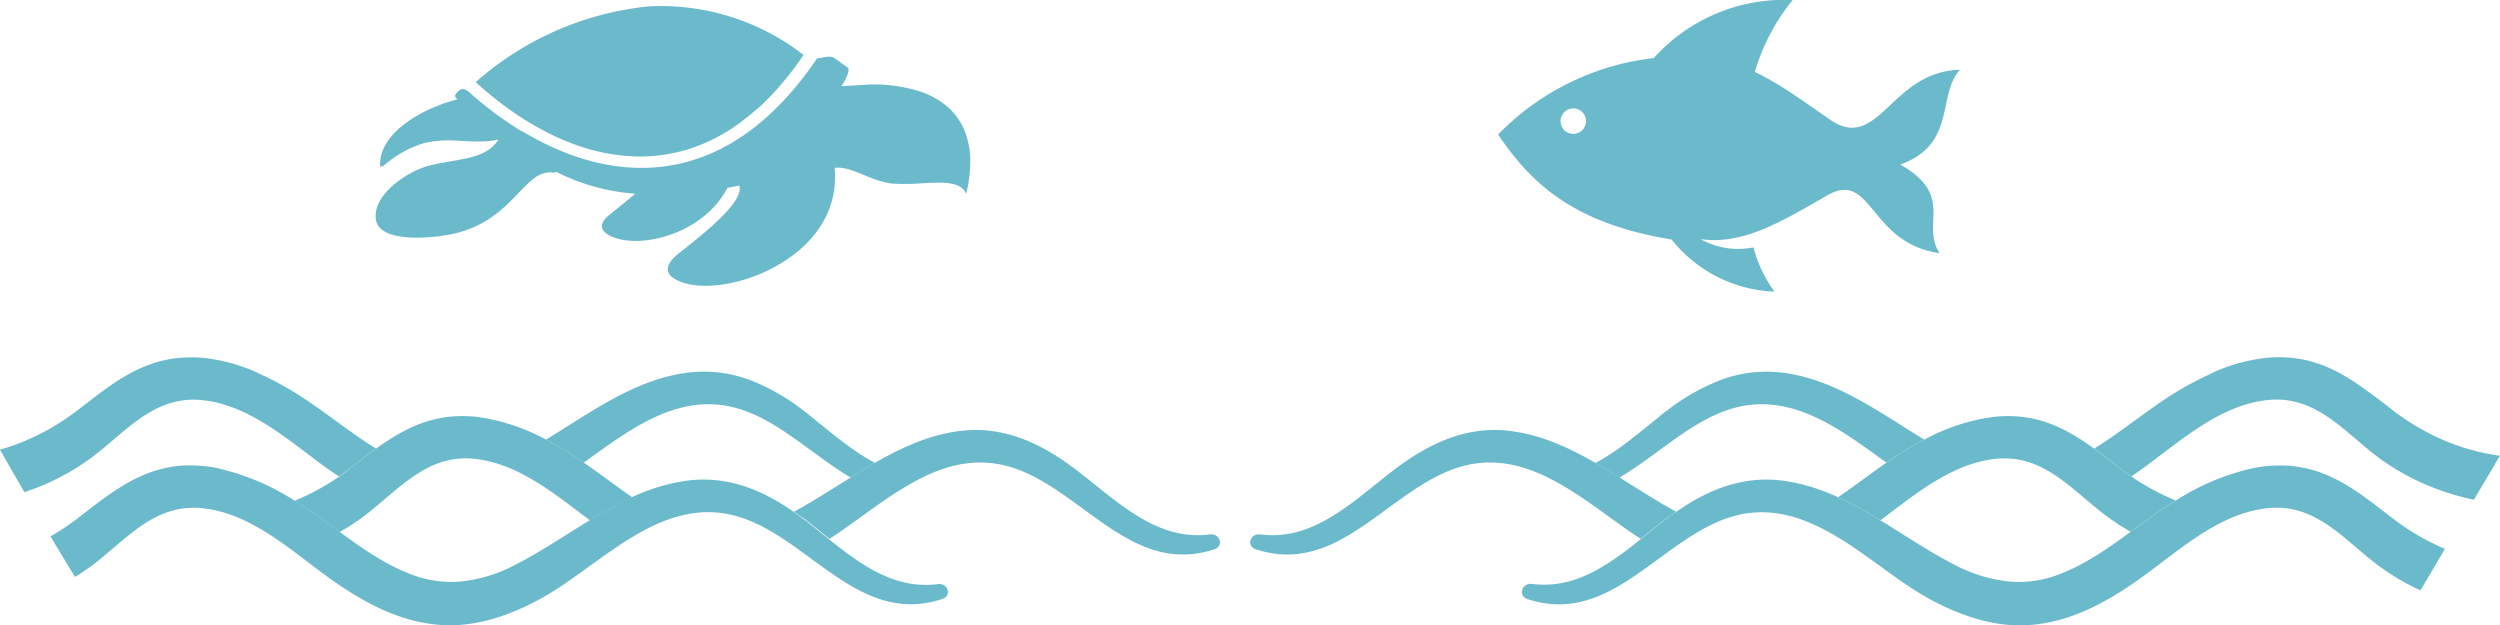
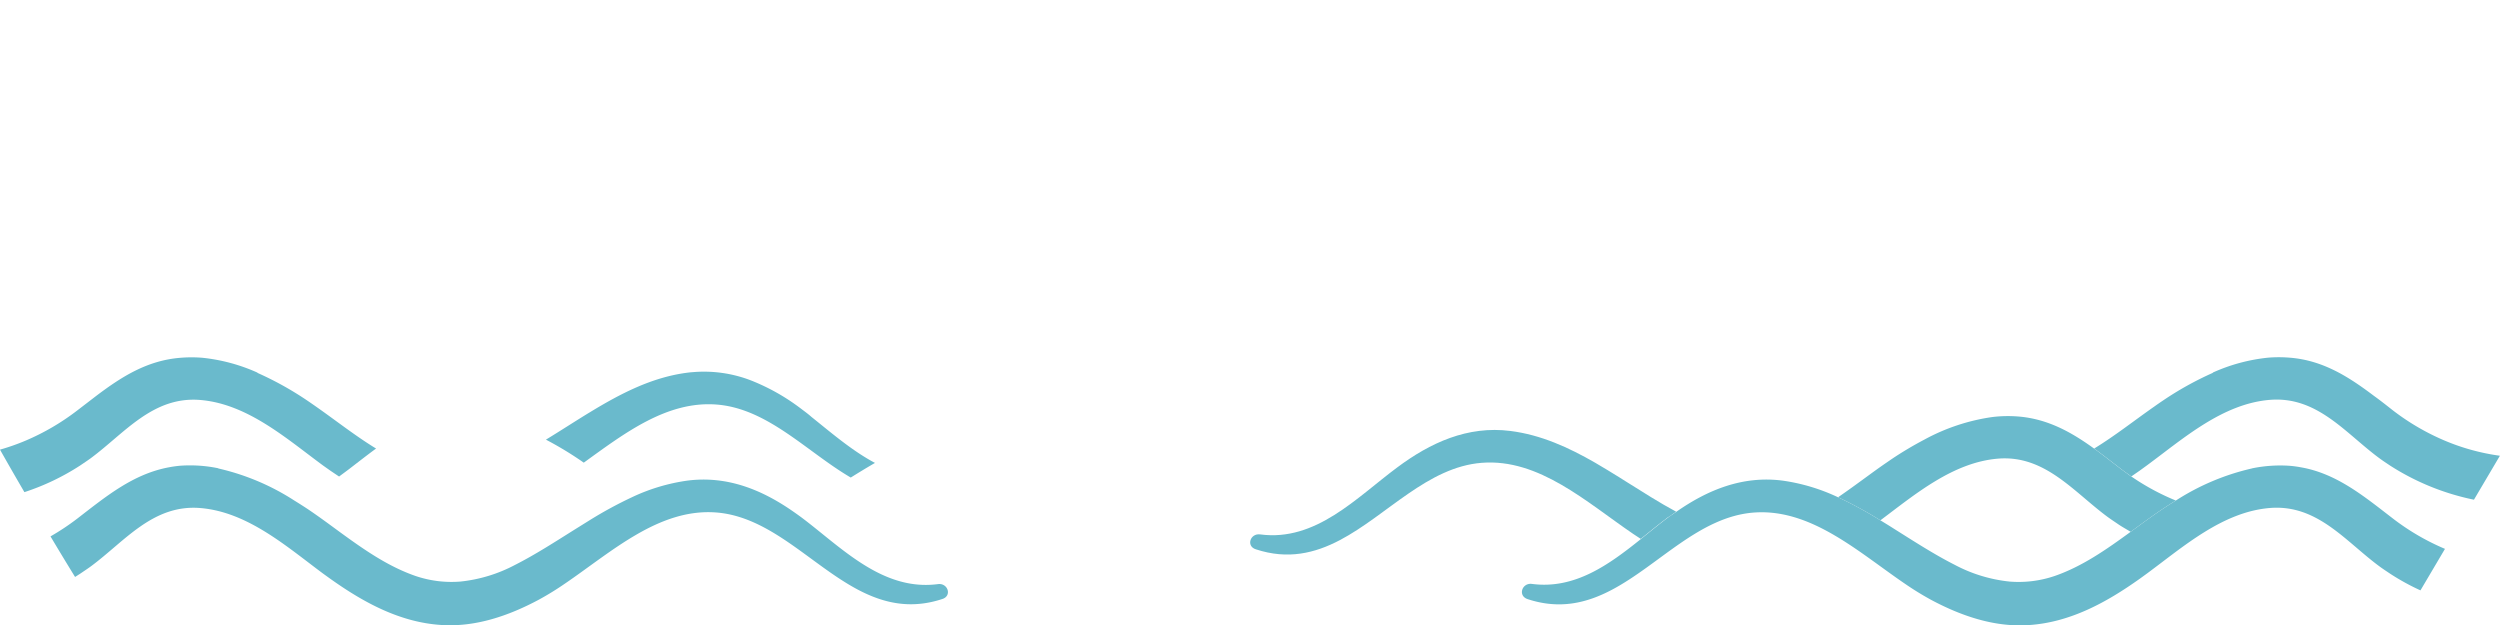
<svg xmlns="http://www.w3.org/2000/svg" viewBox="0 0 502.9 125.81">
  <defs>
    <style>.cls-1,.cls-2{fill:#6abacc;}.cls-2{fill-rule:evenodd;}</style>
  </defs>
  <g id="Layer_2" data-name="Layer 2">
    <g id="Layer_1-2" data-name="Layer 1">
      <path class="cls-1" d="M51.77,75a65.17,65.17,0,0,1,10,5.55c.59.4,1.19.81,1.78,1.23,4,2.79,7.9,5.89,12.1,8.45C73.81,91.57,72,93,70.21,94.37c-.67.51-1.35,1-2,1.49L66.5,94.71,65,93.65c-7.31-5.37-15.19-12.4-24.71-13.19s-15.2,6.65-22,11.69c-.72.53-1.45,1-2.18,1.5A47.86,47.86,0,0,1,4.91,99Q2.36,94.63,0,90.45a44.62,44.62,0,0,0,5.17-1.82,47.58,47.58,0,0,0,10.38-6.07l3.79-2.91c5.05-3.81,10.24-7.16,17-7.68a26.56,26.56,0,0,1,4.37,0,36,36,0,0,1,11.11,3" />
      <path class="cls-1" d="M171.15,96.07c-8.83-5.16-16.69-13.89-27-14.69-10-.77-18.53,5.78-26.72,11.69q-.51-.36-1-.69a70.3,70.3,0,0,0-6.61-3.94c2.88-1.75,5.74-3.62,8.64-5.39l.17-.1c6.19-3.77,12.57-7.11,19.8-8,.36-.05.71-.07,1.07-.1A26.19,26.19,0,0,1,151,76.5a42.15,42.15,0,0,1,10.25,5.8c.68.51,1.35,1,2,1.58,4,3.2,8.18,6.81,12.76,9.24-1.64.95-3.27,1.94-4.88,2.95" />
-       <path class="cls-1" d="M70.21,94.37c1.82-1.39,3.6-2.8,5.43-4.12C80.19,87,85,84.24,91,83.78a26.25,26.25,0,0,1,5.17.11,40.45,40.45,0,0,1,13.68,4.55,70.3,70.3,0,0,1,6.61,3.94q.51.33,1,.69c1.3.89,2.6,1.83,3.9,2.78,1.93,1.41,3.86,2.83,5.84,4.18a82.1,82.1,0,0,0-8.53,4.64C111.64,99.43,104.06,93,95,92.26,85.58,91.49,79.8,98.92,73,104c-.71.53-1.44,1-2.18,1.51s-1.65,1-2.5,1.52c-2.18-1.6-4.34-3.2-6.54-4.67q-1.24-.82-2.55-1.62a47.4,47.4,0,0,0,8.95-4.83c.7-.48,1.38-1,2-1.49" />
-       <path class="cls-1" d="M161.23,104c-.5-.36-1-.72-1.5-1.07,3.43-1.84,6.79-4,10.16-6.11l1.26-.79c1.61-1,3.24-2,4.88-2.95,5.33-3.07,10.89-5.61,17.05-6.39,8.59-1.09,16.11,2.36,22.81,7.38,8.09,6,16.33,14.93,27.52,13.43,2-.27,2.89,2.38.86,3-6.43,2.12-11.87.8-16.93-1.87-9.47-5-17.63-14.69-28.51-15.53-11.53-.9-21.1,7.94-30.45,14.3-.51.35-1,.68-1.52,1-1.91-1.53-3.77-3.07-5.63-4.46" />
      <path class="cls-1" d="M43.9,94.23a47.7,47.7,0,0,1,15.31,6.46q1.3.8,2.55,1.62c2.2,1.47,4.36,3.07,6.54,4.67,4.79,3.49,9.68,6.94,15.28,8.88a22.44,22.44,0,0,0,9,1.13,30.06,30.06,0,0,0,11-3.34c4.15-2.1,8.16-4.71,12.22-7.25l2.78-1.73a82.1,82.1,0,0,1,8.53-4.64,38.45,38.45,0,0,1,11.24-3.36c8-1,15,1.88,21.31,6.3.51.35,1,.71,1.5,1.07,1.86,1.39,3.72,2.93,5.63,4.46,6.4,5.13,13.27,10.13,21.89,9,2-.27,2.88,2.38.86,3-6.43,2.12-11.87.8-16.94-1.87-9.46-5-17.63-14.69-28.51-15.54-11.52-.89-21.1,7.95-30.45,14.31a57.9,57.9,0,0,1-5.28,3.25c-6,3.21-12.71,5.54-19.64,5.07-8.36-.55-15.65-4.58-22.29-9.3L65,115.39C57.73,110,49.85,103,40.33,102.2s-15.2,6.65-22,11.69c-.72.53-1.45,1-2.18,1.5l-1.05.67q-2.52-4.09-4.94-8.16a48.65,48.65,0,0,0,5.4-3.59C21.28,99.9,26.76,95.34,34,94a22,22,0,0,1,2.32-.32,28.14,28.14,0,0,1,7.61.52" />
      <path class="cls-1" d="M445.14,75a65.17,65.17,0,0,0-10,5.55c-.6.4-1.19.81-1.78,1.23-4,2.79-7.91,5.89-12.1,8.45,1.82,1.32,3.61,2.73,5.42,4.12.67.51,1.36,1,2.06,1.49l1.66-1.15,1.46-1.06c7.3-5.37,15.18-12.4,24.71-13.19s15.19,6.65,22,11.69c.71.53,1.44,1,2.18,1.5a49.6,49.6,0,0,0,16.91,6.89l5.22-8.84a43.67,43.67,0,0,1-11.16-3.07,47.58,47.58,0,0,1-10.38-6.07c-1.27-1-2.53-2-3.8-2.91-5.05-3.81-10.24-7.16-16.95-7.68a26.44,26.44,0,0,0-4.36,0,36,36,0,0,0-11.11,3" />
-       <path class="cls-1" d="M325.76,96.07c8.83-5.16,16.69-13.89,27-14.69,10-.77,18.53,5.78,26.72,11.69l1-.69a71.6,71.6,0,0,1,6.61-3.94c-2.88-1.75-5.74-3.62-8.64-5.39l-.17-.1c-6.18-3.77-12.56-7.11-19.79-8-.36-.05-.72-.07-1.08-.1a26.12,26.12,0,0,0-11.48,1.67,42.15,42.15,0,0,0-10.25,5.8c-.68.51-1.36,1-2,1.58-4,3.19-8.18,6.81-12.76,9.24,1.64.95,3.26,1.94,4.88,2.95" />
      <path class="cls-1" d="M426.69,94.37c-1.81-1.39-3.6-2.8-5.42-4.12-4.55-3.29-9.33-6-15.32-6.47a26.25,26.25,0,0,0-5.17.11,40.43,40.43,0,0,0-13.69,4.55,71.6,71.6,0,0,0-6.61,3.94l-1,.69c-1.31.89-2.6,1.83-3.9,2.78-1.93,1.41-3.87,2.83-5.84,4.18a82,82,0,0,1,8.52,4.64c7-5.24,14.59-11.66,23.66-12.41,9.41-.77,15.2,6.66,22,11.69.72.53,1.45,1,2.19,1.51s1.65,1,2.49,1.52c2.19-1.6,4.35-3.2,6.55-4.67.83-.55,1.68-1.09,2.54-1.62a47.63,47.63,0,0,1-8.94-4.83c-.7-.48-1.39-1-2.06-1.49" />
      <path class="cls-1" d="M335.68,104l1.49-1.07c-3.43-1.84-6.78-4-10.16-6.11l-1.25-.79c-1.62-1-3.24-2-4.88-2.95-5.34-3.07-10.89-5.61-17.06-6.39-8.59-1.09-16.1,2.36-22.81,7.38-8.09,6-16.33,14.93-27.52,13.43-2-.27-2.88,2.38-.86,3,6.43,2.12,11.87.8,16.94-1.87,9.46-5,17.63-14.69,28.51-15.53,11.52-.9,21.1,7.94,30.45,14.3.51.35,1,.68,1.52,1,1.9-1.53,3.77-3.07,5.63-4.46" />
      <path class="cls-1" d="M453,94.23a47.88,47.88,0,0,0-15.31,6.46c-.86.53-1.71,1.07-2.54,1.62-2.2,1.47-4.36,3.07-6.55,4.67-4.79,3.49-9.67,6.94-15.27,8.88a22.46,22.46,0,0,1-9.06,1.13,30.06,30.06,0,0,1-11-3.34c-4.15-2.1-8.16-4.7-12.22-7.25-.92-.59-1.85-1.16-2.79-1.73a82,82,0,0,0-8.52-4.64,38.63,38.63,0,0,0-11.24-3.36c-8-1-15,1.88-21.32,6.3L335.68,104c-1.86,1.39-3.73,2.93-5.63,4.46-6.4,5.13-13.27,10.13-21.89,9-2-.26-2.89,2.39-.86,3.06,6.43,2.12,11.87.8,16.93-1.87,9.47-5,17.63-14.69,28.52-15.54,11.52-.89,21.1,7.95,30.44,14.31a59.3,59.3,0,0,0,5.28,3.25c6,3.21,12.72,5.54,19.65,5.07,8.36-.55,15.64-4.58,22.29-9.3l1.46-1.06c7.3-5.37,15.18-12.4,24.71-13.19s15.19,6.65,22,11.69c.71.53,1.44,1,2.18,1.5a46.5,46.5,0,0,0,6.14,3.38l4.93-8.35a47.39,47.39,0,0,1-10.48-6.11c-5.74-4.41-11.22-9-18.42-10.28a21.78,21.78,0,0,0-2.33-.32,28.16,28.16,0,0,0-7.61.52" />
-       <path class="cls-2" d="M332.68,11.67A35.36,35.36,0,0,1,360.62,0,41.48,41.48,0,0,0,353,14.47c5.29,2.5,10.14,6.19,15.25,9.67,9.71,6.58,12.16-9.84,26-10.09-4.66,5.16-.63,15-12,19.05,11.1,6.27,4.07,12,7.92,17.82-14.44-2-13.49-17.26-23-11.38-9,5.17-16.72,9.77-25.07,8.57a15.42,15.42,0,0,0,10.63,1.65,25.91,25.91,0,0,0,4.24,8.91,27.81,27.81,0,0,1-20.71-10.49c-20.56-3.34-28.66-12-34.91-21.11a51.82,51.82,0,0,1,31.43-15.4M316.3,26.92a2.56,2.56,0,1,0-2.37-2.75A2.55,2.55,0,0,0,316.3,26.92Z" />
-       <path class="cls-2" d="M111.74,34.68Zm-.18-.09h0Zm-.33-.17.15.08ZM104,30.07h0l.15.11h0Zm-.51-.36,0,0,.13.09Zm-1.86-1.35.51.37Zm-.17-.13-.5-.39.16.13h0Zm.68.5-.51-.37-.17-.13.14.1,0,0Zm.16.13-.16-.13.1.08Zm.68.49-.17-.12.08.05Zm.51.36-.17-.12,0,0Zm.34.24-.17-.12,0,0Zm.17.12-.17-.12,0,0Zm4.1,2.64-.17-.1.16.09Zm.18.1-.18-.1.16.09Zm.86.49-.17-.09.08,0h0Zm.17.1-.17-.1.11.06Zm1.22.66-.17-.09.05,0Zm.17.09-.17-.09,0,0Zm.18.09-.18-.09,0,0Zm.52.27-.17-.09.16.08Zm-11-7.1A94,94,0,0,1,92.06,20,96.23,96.23,0,0,0,100.4,27.41Zm.14.11h0l.41.32.15.12-.15-.12Zm69.62-10.16a3.92,3.92,0,0,0-.51-.07A3.27,3.27,0,0,1,170.16,17.36Zm-.51-.07h0Zm.79.15h0a2.63,2.63,0,0,0-.3-.09Zm24.71,15.62v-.55A5,5,0,0,1,195.15,33.06ZM134,39.15h0Zm-.19-.1-.88.08h0a36.62,36.62,0,0,1-5.13,0h0a36.34,36.34,0,0,0,5.11,0h0Zm.67-.08L134,39Zm.89-.12-.44.07Zm32.51-5.12-.08-.68c0-.09,0-.18,0-.27,0,.09,0,.18,0,.27S167.86,33.51,167.88,33.73ZM137.56,56.9c9.37,3,32.08-5.42,30.32-23.16l.47,0c3.26-.17,7.22,2.92,11.44,3.21a44.9,44.9,0,0,0,5.56-.07c4.26-.23,8.05-.46,9,2.17.21-.86.37-1.69.5-2.49,0-.26.07-.5.11-.75.11-.9.18-1.76.21-2.59A17.08,17.08,0,0,0,194.3,27a13.13,13.13,0,0,0-.74-1.75,12.62,12.62,0,0,0-2.66-3.5l-.07-.07a15,15,0,0,0-3.14-2.17l-.14-.08c-.51-.26-1-.49-1.59-.71l-.24-.1A30.36,30.36,0,0,0,175.05,17l-5.43.31h0l-.25,0-.12,0a8.81,8.81,0,0,0,1.32-2.56,2.5,2.5,0,0,0,.11-1,2.66,2.66,0,0,0-.54-.44c-3-2-2.15-2.26-5.58-1.57l-.2,0C146.53,38.1,124,37.86,105,26.36h-.15a73.4,73.4,0,0,1-9.54-7c-.88-.76-2-2.08-3.07-1.07s-.68,1.24-.22,1.69c-6.58,1.68-14.89,6.17-15.53,12.35-.19,1.82.32,1.25,1.25.53a21.8,21.8,0,0,1,7.57-4.07c5.49-1.24,8.11.07,13.18-.44.62-.07,1.22-.16,1.79-.28-2.65,4.21-8.49,3.81-14.06,5.28-4.31,1.14-11.42,5.87-10.59,10.89.74,4.51,10.46,3.78,14.8,2.95,13.4-2.56,14.86-14,21.51-12.35l-.69-.35.16.09h.26l0,0h.24a42,42,0,0,0,15.87,4.39c-1.74,1.5-3.57,2.94-5.11,4.17-2.53,2-2,3.72,1.29,4.78,6.32,2,18-1.52,22.36-10.14l-.2,0,.2,0,2.41-.46c1,3.37-7.37,9.83-12.62,14C133.28,53.81,133.86,55.72,137.56,56.9Zm11.18-19.39A2.47,2.47,0,0,0,147.16,36,2.47,2.47,0,0,1,148.74,37.51ZM147.16,36a6.62,6.62,0,0,0-.95-.31A6.62,6.62,0,0,1,147.16,36Zm-1-.31c.41-.18.82-.37,1.22-.57C147,35.3,146.61,35.49,146.2,35.67Zm9.15-5.26c.54-.38,1.85-1.39,3.5-2.75C157.2,29,155.89,30,155.35,30.41Zm-2.49-8.94a49.67,49.67,0,0,0,4-4.15l.9-1.05.06-.08q2-2.37,3.86-5.16a46.78,46.78,0,0,0-31.21-9.76A61.74,61.74,0,0,0,95.69,16.53c.62.56,1.24,1.11,1.88,1.65l.65.55c1.07.89,2.15,1.75,3.26,2.57s2.49,1.77,3.76,2.58c.54.35,1.08.68,1.63,1a55.42,55.42,0,0,0,5.5,2.87h0l.88.38c.4.17.8.34,1.2.49h0l.87.33a39.61,39.61,0,0,0,11,2.45c.72,0,1.43.08,2.14.08a30.28,30.28,0,0,0,4.36-.25,32.54,32.54,0,0,0,5.34-1.12l.95-.31a34,34,0,0,0,5.48-2.39c.31-.17.62-.34.92-.52.71-.41,1.42-.85,2.12-1.32a.71.71,0,0,1,.14-.1c.68-.46,1.36-1,2-1.48s1.37-1.1,2.06-1.69Z" />
    </g>
  </g>
</svg>